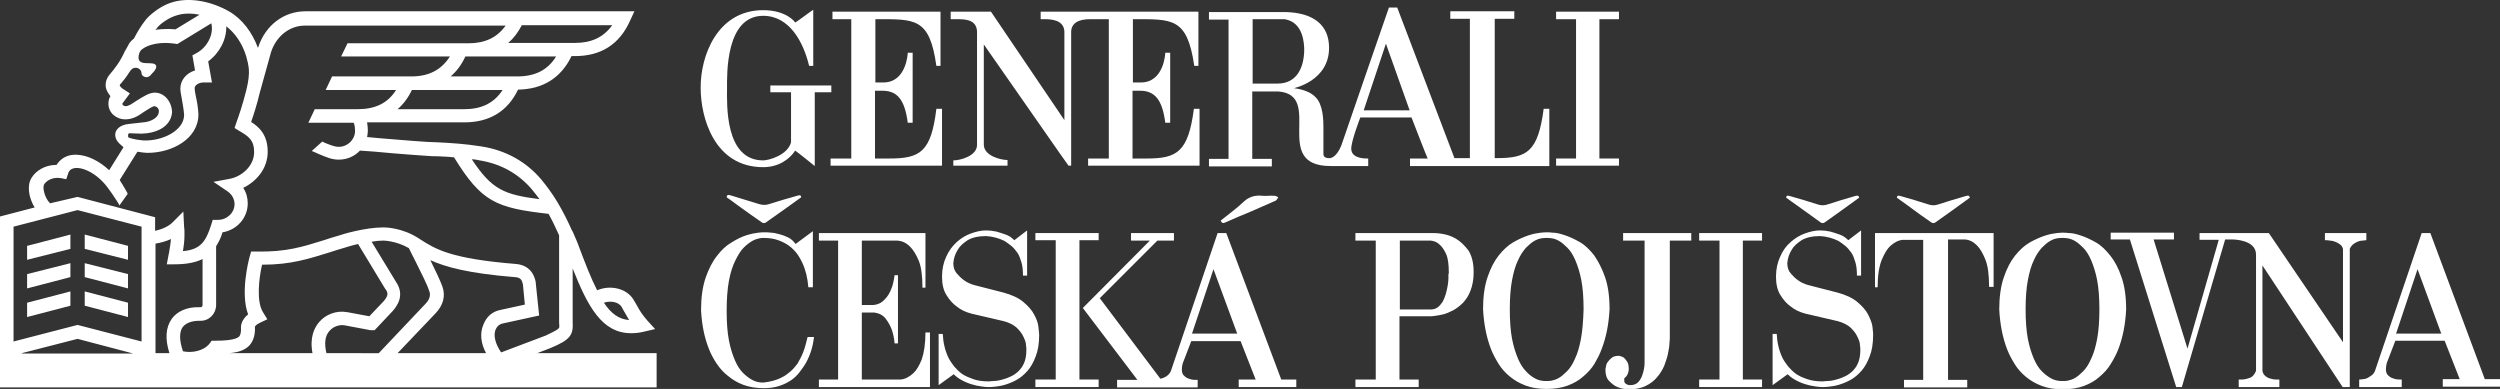
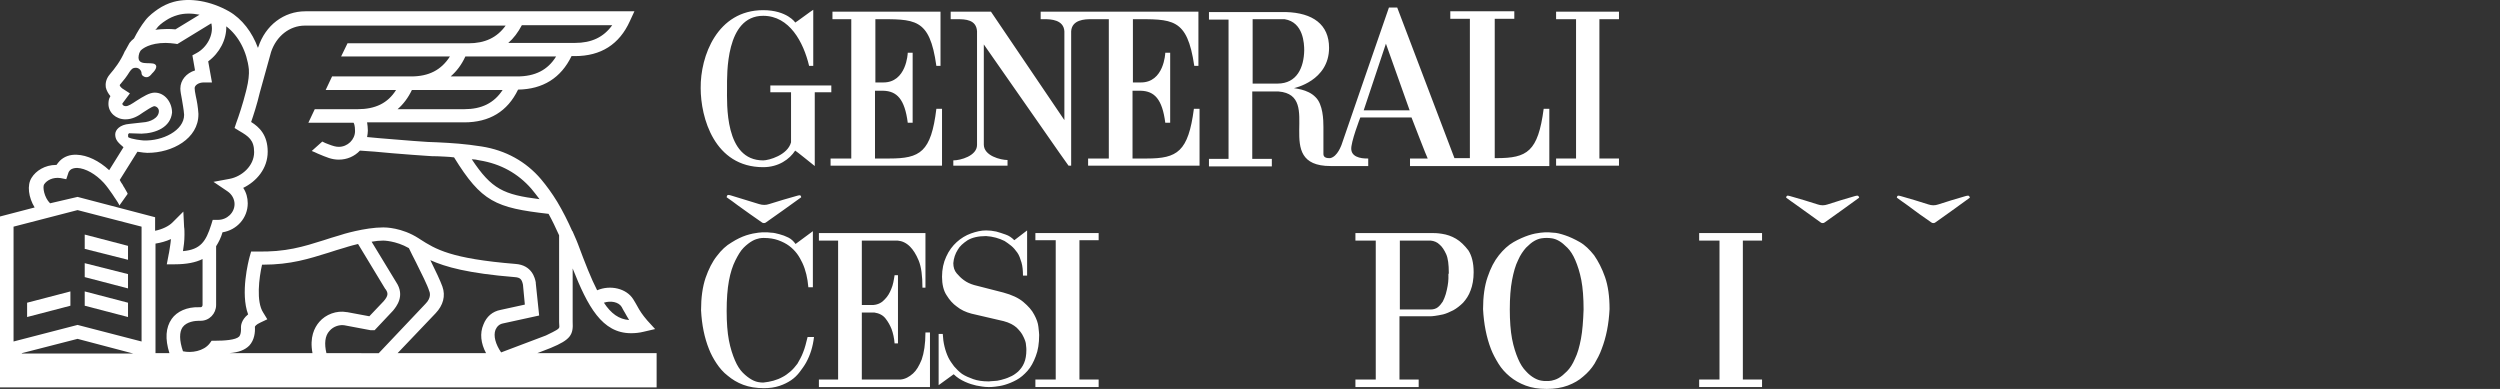
<svg xmlns="http://www.w3.org/2000/svg" version="1.1" id="Layer_1" x="0" y="0" viewBox="0 0 664 103.3" style="enable-background:new 0 0 664 103.3" xml:space="preserve">
  <rect x="0" y="0" width="664" height="103.3" fill="#333333" stroke="none" />
  <style>.st0{fill:#fff}</style>
  <path class="st0" d="M146.3 92.4c5.3-2.2 6-3.5 5.8-7V71.3c4 10.1 7.8 17.2 15.5 17.2 1.1 0 2.2-.1 3.4-.4l3-.7-2.1-2.3c-1.3-1.5-2-2.6-2.7-3.9-.3-.5-.6-1.1-1-1.7-1.8-2.9-6.1-3.9-9.6-2.4-1.6-3.1-3.2-7.2-5.1-12.3l-.4-1c-.3-.8-.7-1.5-1-2.3v-.1h-.1c-1.2-2.7-2.5-5.3-4-7.8-1.4-2.3-2.8-4.2-4.3-6-4-4.7-9.4-7.7-15.8-8.7-4.5-.7-7.7-.9-11.7-1.1-.8 0-1.7-.1-2.6-.1-1.8-.1-5.6-.4-9.2-.7-2.5-.2-5-.4-6.9-.6.1-.6.2-1.1.2-1.7 0-.8-.1-1.5-.2-2.2h25.8c6.7 0 11.5-2.9 14.3-8.7 6.6-.1 11.4-3.1 14.2-8.9h.9c6.9 0 11.8-3.1 14.6-9.3l1.2-2.6H81.1c-5.7 0-10.6 3.7-12.5 9.5l-.1.2C67 8.6 64.3 5 60.8 3 56 .3 50.5-.7 46.1.5c-1.5.4-2.9 1.1-4.1 1.9-1 .7-2.4 1.7-3.4 3-1.1 1.4-2.2 3.2-3 4.8-.5.4-.9.8-1.2 1.2l-1.1 2-.1.1c-1.2 2.8-2.8 4.8-4 6.2-1.2 1.4-1.2 2.7-1.1 3.5.2.9.7 1.7 1.2 2.3v.1c-.4.6-.5 1.3-.5 2 0 2.3 2 4.1 4.5 4.1 1.8 0 3.3-.8 4.8-1.9.6-.4 2.3-1.5 2.8-1.6.7 0 1.3.6 1.3 1.3 0 1.9-2.4 2.9-4.2 3l-3.6.4c-2.6.2-3.8 1.6-3.8 2.8 0 1.2.6 1.9 1 2.3l.3.3.9.8-3.8 6.1c-2.7-2.5-5.8-4-8.6-4.1-1.8-.1-3.4.5-4.5 1.6-.3.3-.6.7-.9 1.1h-.1c-3 0-5.4 1.6-6.5 3.4-1.3 2-.8 5.3.8 7.9L0 57.5v45.4h174.4v-9.1h-31.7l3.6-1.4zm18.8-10.9c.3.6.6 1.1.9 1.6.3.6.7 1.2 1.1 1.9-2.7-.2-4.8-1.7-6.7-4.6 1.8-.6 3.9-.2 4.7 1.1zm-37.7-38.9c5.6.9 10.2 3.5 13.7 7.5.7.9 1.5 1.8 2.2 2.8-9.5-1.2-12.7-2.6-18-10.6.6 0 1.3.1 2.1.3zM123.3 29h-17.7c1.5-1.3 2.8-3 3.8-5.1h24.1c-2.3 3.5-5.6 5.1-10.2 5.1zm14.1-8.7h-17.7c1.6-1.4 2.9-3.1 3.9-5.3h24.1c-2.2 3.6-5.6 5.3-10.3 5.3zm1.2-13.6h24c-2.3 3.2-5.5 4.7-9.9 4.7H135c1.4-1.2 2.6-2.8 3.6-4.7zm-97.1 1c.5-.8 1.5-1.6 2.6-2.3.9-.6 2-1.1 3.1-1.4 1.7-.5 3.7-.5 5.8-.1l-6.4 3.9c-.8-.1-1.6-.1-2.3-.1-1.1 0-2.1.1-3 .2 0-.1.1-.2.2-.2zm-7 27.7l3.1.1c3.8-.1 7.7-1.7 8.1-5.6 0-2.7-1.9-5.3-4.6-5.3-1.4 0-3 1-4.9 2.2-1.2.8-2.1 1.4-2.8 1.4-.5 0-.9-.3-.9-.6v-.1l2-2.7-1.7-1.1c-.4-.2-.9-.7-1-1 0-.2.2-.4.3-.5.7-.8 1.5-1.8 2.3-3.1.5-.7.8-1.1 1.7-1.1.8 0 1.5.7 1.5 1.5 0 .5.6 1 1.3 1 .7 0 1.1-.5 1.5-1 0 0 1.8-1.6.8-2.4-1.1-.9-5.4.9-4.2-3l.3-.6c.5-.6 2.5-2.1 6.7-2.1.8 0 1.7.1 2.5.2l.6.1 9-5.5c.1.2.1.3.1.3v.1c.5 2.7-1.2 6-4 7.5l-1.1.6.7 4c-2.3.7-3.9 2.6-3.9 4.8 0 .8.2 1.7.4 2.8.2 1.3.5 2.7.6 4.2 0 4.2-5.8 7-10.7 6.8h-.1c-.2 0-3.3-.3-4.1-.9.1-.2 0-.4 0-.6.1-.3.3-.5.5-.4zM11.7 49c.7-1.1 2.3-2 4.4-1.7l1.5.3.5-1.5c.1-.4.3-.7.5-.9.4-.4 1.1-.6 1.9-.6 2.2.1 4.9 1.6 7.1 4 .8.9 1.5 1.9 2.2 2.9.1.2.3.4.4.6.2.3.3.5.4.6.1.1 1.2 1.8 1.1 1.9.7-1 1.5-2.1 2.2-3.1 0 0 0-.1-.1-.3-.2-.4-.6-1-.8-1.4-.1-.1-.1-.2-.2-.3l-.2-.4c-.3-.4-.6-.9-.8-1.3l4.7-7.5c1.2.2 2.2.3 2.6.3h.1c6.6 0 13.5-3.8 13.5-10.2v-.2c-.1-1.7-.4-3.4-.7-4.7-.2-.9-.3-1.7-.3-2.1 0-.7 1-1.5 2.4-1.5h2.2l-1-5.6c3-2.2 4.9-5.8 4.8-9.3 3.3 2.5 5.5 6.8 6 11.4.1 1.3-.1 3.2-.6 5.2l-.2.8c-.8 3.2-1.9 6.5-2.5 8.1l-.5 1.5 1.3.8c2.4 1.4 3.9 2.4 3.9 5.6 0 3.7-3.3 6.5-6.5 7.1l-4.3.8 3.7 2.5c1.2.8 1.9 2.1 1.9 3.4 0 2.3-2 4.2-4.4 4.2h-1.4l-.4 1.3c-1.4 4.4-2.8 6.6-7.5 7 .2-1.3.4-2.6.4-4.4 0-.4 0-1.6-.1-2l-.2-4.1-2.9 2.9c-1 1-2.7 1.8-4.6 2.2v-3.6l-20.6-5.4-7.3 1.7c-1.6-1.6-2-4.3-1.6-5zM5.8 93.8L20.6 90l14.8 3.9H5.8zm31.8-3.1l-17-4.4-17 4.4V60.2l17-4.4 17 4.4v30.5zm8-6C44 87 43.8 90 45 93.8h-3.7V64.7c1.3-.2 2.8-.6 4.1-1.2-.1 1.3-.3 2.3-.5 3.6-.1.3-.1.6-.2 1l-.4 2.1h2.1c3.2 0 5.6-.5 7.4-1.4V81c0 .3-.2.6-.5.6h-.5c-3.1-.1-5.8 1.1-7.2 3.1zm39.2.8c-1.3 1.5-2.6 4.1-1.8 8.3H60.9c2.4-.2 4.1-.8 5.3-2 1.4-1.5 1.6-3.6 1.5-5 0-.1.3-.6 1.4-1.1l1.9-.9-1.1-1.8c-1.9-2.9-1.1-9.2-.3-12.7h.2c7.5 0 12.3-1.6 17.5-3.2 1.3-.4 2.7-.9 4.2-1.3 0 0 1.5-.5 3.6-1l7.2 11.9.1.1c.7 1 .8 1.7-.5 3.2l-3.8 4-5.9-1.1h-.1c-2.7-.5-5.6.6-7.3 2.6zm1.9 8.3c-.6-2.5-.4-4.6.8-5.9 1.1-1.3 2.8-1.7 4-1.5l6.9 1.3h1.1l4.9-5.2c.8-1 3.3-3.9.8-7.6l-6.5-10.7c1.1-.2 2.1-.3 3.1-.3 0 0 3.3 0 6.8 2 .5 1 1.1 2.3 1.9 3.8 1.4 2.8 3.1 6.2 3.5 7.6.2.4.6 1.8-1 3.4l-12.4 13.1H86.7zm42.4 0h-23.5l10.1-10.6c2-2.1 2.7-4.6 1.8-7.1-.5-1.4-1.8-4.2-3.2-7 4 1.8 10 3.5 22.4 4.5 1.5.1 1.9.6 2.2 2l.5 5.3-6.4 1.4c-2.2.4-3.8 1.8-4.6 3.9-1 2.3-.7 5 .7 7.6zm2.5-6.2c.4-.9 1-1.5 2-1.7l9.6-2.1-.9-8.6V75c-.2-1.1-1-4.6-5.4-4.9-17.2-1.4-21.2-3.9-25.4-6.6l-.3-.2c-4.5-2.9-8.9-2.9-9.4-2.9-4.9 0-11.1 1.9-11.6 2.1-1.5.4-2.9.9-4.2 1.3-5.4 1.7-10.1 3.2-17.9 3h-1.4l-.4 1.4c-.3 1.1-2.5 9.7-.4 15.3C64 85 64 86.7 64 86.9c.1 1.9-.4 2.4-.5 2.5-.9.9-3.9 1.1-6.4 1.1h-.9l-.5.7c-1.6 2.1-4.9 2.6-7.1 2.1-1-2.9-1-5.1-.1-6.4 1.1-1.5 3.4-1.7 4.3-1.7h.5c2.3 0 4.1-1.9 4.1-4.2V65.4c.7-1.1 1.3-2.3 1.7-3.7 3.8-.6 6.7-3.8 6.7-7.7 0-1.5-.4-2.9-1.2-4.1 3.5-1.7 6.5-5.1 6.5-9.6s-2.3-6.6-4.4-7.9c.6-1.7 1.6-4.8 2.3-7.8l3-10.8c1.4-4.2 4.9-7 9-7h53.3c-2.3 3.2-5.5 4.7-9.9 4.7H92.3L90.6 15h28.9c-2.3 3.6-5.6 5.3-10.3 5.3h-21l-1.7 3.6h18.7C103 27.4 99.7 29 95 29H83.6l-1.7 3.6h12c.1.1.4.7.4 2.2 0 2.3-2 4.2-4.3 4.2-.8 0-1.5-.2-2.8-.7-.5-.2-1.1-.4-1.6-.7l-2.8 2.5c.5.2 1 .4 1.6.7 2.4 1 3.7 1.6 5.6 1.6 2.2 0 4.2-.9 5.6-2.4 2.1.1 5.4.4 8.6.7 3.8.3 7.4.6 9.3.7.9.1 1.8.1 2.6.1 1.6.1 3 .1 4.5.3 7.3 11.8 11 13.4 25.1 15 1 1.8 1.9 3.7 2.8 5.7v23.1c.1 1.1.1 1.4-.1 1.6-.5.6-2.7 1.5-3.4 1.9l-11.9 4.5c-1.5-2.2-2.1-4.4-1.5-6zM211.7 52c-2.5.7-4.9 1.4-7.4 2.2-.9.3-1.7.3-2.7 0-2.5-.8-5-1.5-7.5-2.3-.5-.1-1-.4-1.1.5 1 .7 2 1.4 2.9 2.1 2.1 1.5 4.3 3.1 6.5 4.6.2.2.8.2 1 0 3.2-2.2 6.3-4.5 9.4-6.7-.1-.8-.6-.5-1.1-.4zm24.5-9.9h-3.8v-18h2.2c3.6.1 5.7 2.2 6.5 8.5h1.3V14h-1.3c0 .1-.3 8-6.6 7.9h-2V5.1c10.5 0 14.4-.5 16.2 12.4h1.1V3.1h-28.7v2h5v37h-5.5V44h29.6V28.9h-1.5c-1.4 11.5-4.3 13.2-12.5 13.2zm-33.5 2.3c4.1 0 7-2.1 8.5-4.4 0-.1 5.2 4.1 5.2 4.1V24.5h4.4v-1.8h-16.2v1.8h5.5v13.3c-.9 3.4-5.9 4.8-7.4 4.8-10.3 0-9.6-15.1-9.6-19.2 0-3.7-.4-19.2 9.6-19.2 7 0 10.7 7 12.2 13.3h1.1V2.6c0-.1-4.8 3.5-4.8 3.4.1 0-2.2-3.3-8.5-3.3-12.2 0-16.7 12.2-16.6 20.7 0 7.8 3.6 21 16.6 21zm160.6-2.3c-.6 0-4.2.1-4.4-2.4-.2-1.8 2.4-8.5 2.4-8.5h13.6s4.2 10.9 4.3 10.9h-4.7v2h37V28.9H410c-1.5 11.4-4.4 13.1-12.5 13.1h-.5V5h5.2V3h-17v2h5.2v37h-4.1L371.1 2h-2.2s-12.6 36.4-12.6 36.5c0-.1-1 3.1-3 3.5-1.9.1-1.8-.9-1.8-1.3v-7c0-1.8-.1-6-2.1-7.9-2.1-2.2-5.8-2.3-5.7-2.4 0 0 9.3-1.9 9.3-10.7 0-6.2-4.3-9.3-11.5-9.5h-20.4v2h5.2v37h-5.2v2h16.7v-2h-5.2V24.3h7c12.1 1-2.1 19.8 13.8 19.8h10v-2zm4.8-30.5l6.3 17.7h-12.2l5.9-17.7zm-28.8 10.6h-6.6V5.1h8.5c5 .8 5.2 6.5 5.2 8.3-.1 4.5-1.9 8.8-7.1 8.8zM259.5 8.3v30.2c0 2.9-4.4 4.1-6.3 4.1V44h14.4v-1.5c-1.8 0-6.3-1.1-6.3-4.1V11.8c7.8 11.1 22.4 32.2 22.5 32.2h.7V8.3c.2-3.1 3.7-3.2 5.2-3.2h4.8v37H289V44h29.6V28.9h-1.5c-1.5 11.4-4.4 13.2-12.5 13.2h-3.8v-18h2.2c3.6.1 5.7 2.2 6.5 8.5h1.3V14h-1.3c0 .1-.3 8-6.6 7.9h-2V5.1c10.5 0 14.4-.5 16.3 12.4h1.1V3.1h-41.9v2h1.1c1.5 0 5 .1 5.2 3.2v23.6L263.2 3.1h-10.7v2h1.8c2.1 0 5 .1 5.2 3.2z" />
  <polygon class="st0" points="430,42.1 424.8,42.1 424.8,5.1 430,5.1 430,3.1 413.3,3.1 413.3,5.1 418.6,5.1 418.6,42.1 413.3,42.1 413.3,44 430,44" />
  <path class="st0" d="M483.6 59.1c.2.2.8.2 1 0 3.1-2.2 6.2-4.4 9.2-6.6-.2-.8-.7-.5-1.2-.4-2.4.7-4.8 1.4-7.2 2.2-.9.3-1.7.3-2.6 0-2.4-.8-4.9-1.5-7.3-2.2-.5-.1-1-.4-1.1.4 1 .7 1.9 1.4 2.8 2 2.2 1.6 4.3 3.1 6.4 4.6zm29.4 0c.2.2.8.2 1 0 3.1-2.2 6.2-4.4 9.2-6.6-.2-.8-.7-.5-1.2-.4-2.4.7-4.8 1.4-7.2 2.2-.9.3-1.7.3-2.6 0-2.4-.8-4.9-1.5-7.3-2.2-.5-.1-1-.4-1.1.4 1 .7 1.9 1.4 2.8 2 2.1 1.6 4.2 3.1 6.4 4.6zM213.3 93.6c-.4 1.1-1 2.1-1.5 3-.6.8-1.2 1.5-1.9 2.1-.7.6-1.4 1.1-2 1.4-1.6.9-3.3 1.3-5.1 1.5h-.2c-.2 0-.6 0-1.1-.1-.6-.1-1.2-.3-1.9-.7-.7-.4-1.5-1-2.3-1.8-.8-.8-1.5-1.9-2.1-3.3-.6-1.4-1.2-3.2-1.6-5.3-.4-2.1-.6-4.7-.6-7.8 0-3.2.2-5.8.6-8 .4-2.2 1-4 1.7-5.4.7-1.4 1.4-2.6 2.2-3.4.8-.8 1.6-1.4 2.3-1.8.7-.4 1.4-.6 1.9-.7.5-.1.9-.1 1.1-.1h.1c1.4 0 2.7.2 3.8.6 1.1.4 2.1.9 2.9 1.5.8.6 1.5 1.3 2.1 2.1.6.8 1 1.6 1.4 2.4.9 1.9 1.4 4.1 1.6 6.5h1.2V61.4l-4.6 3.4c-.5-.7-1.1-1.3-1.9-1.7-.8-.4-1.6-.7-2.4-.9-.8-.2-1.5-.4-2.2-.4-.7-.1-1.2-.1-1.5-.1h-.4c-.2 0-.7 0-1.5.1-.9.1-1.9.3-3.2.7-1.2.4-2.5 1-3.9 1.9-1.4.8-2.7 2-3.9 3.6-1.2 1.5-2.2 3.5-3 5.8-.8 2.4-1.2 5.2-1.2 8.6.2 3.9.9 7.3 2.1 10.3.5 1.3 1.2 2.6 2 3.8.8 1.2 1.8 2.4 3 3.3 1.2 1 2.5 1.8 4.1 2.4 1.6.6 3.4.9 5.5.9 1.5 0 2.9-.2 4.1-.6 1.2-.4 2.2-.9 3.1-1.5.9-.6 1.7-1.4 2.3-2.2.6-.8 1.2-1.6 1.7-2.5 1.1-2 1.8-4.2 2.1-6.8h-1.7c-.4 1.6-.7 2.9-1.2 4.1zm31.5 1.9c-.7 1.7-1.4 2.9-2.3 3.7-1 .9-2.1 1.5-3.3 1.6h-10.3V83h3.3c1.3.2 2.3.7 3 1.6.7.9 1.2 1.8 1.6 2.8.4 1.1.7 2.4.8 3.8h.9V73.1h-.9c-.2 1.3-.4 2.6-.9 3.7-.4 1-.9 1.9-1.7 2.7-.7.8-1.7 1.4-3 1.5h-3.1V63.9h9.5c1.2.1 2.3.6 3.3 1.6.8.8 1.6 2 2.3 3.7.7 1.7 1 4.1 1 7.2h.8V61.9h-28.3v2h5.1v36.9h-5.1v2H247V88.3h-1.2c0 3.1-.4 5.5-1 7.2zm31.2-6.6c0-.4-.1-1.1-.2-2.1s-.5-2.1-1.1-3.2c-.6-1.2-1.6-2.3-2.9-3.4-1.3-1.1-3.1-1.9-5.3-2.5l-7.8-2c-1-.3-1.9-.7-2.7-1.3-.7-.5-1.3-1.1-1.9-1.8-.6-.7-.9-1.6-.9-2.7.1-1.3.5-2.5 1.2-3.6.5-.9 1.4-1.7 2.6-2.5 1.2-.7 2.8-1.1 4.9-1.1 1.8.1 3.5.6 4.9 1.3.6.4 1.2.8 1.8 1.3.6.5 1.1 1.1 1.6 1.8s.8 1.6 1.1 2.6c.3 1 .4 2.2.4 3.5h1.1v-12l-3.4 2.6c-.7-.7-1.4-1.2-2.3-1.5-.9-.3-1.7-.6-2.5-.8-.9-.2-1.8-.3-2.7-.3-1.3 0-2.6.3-4 .8s-2.7 1.3-3.8 2.3c-1.1 1-2.1 2.3-2.8 3.9-.7 1.5-1.1 3.3-1.1 5.3s.4 3.7 1.2 4.9c.8 1.3 1.7 2.3 2.7 3 1.1.9 2.4 1.5 3.9 1.9l8.6 2c1.5.4 2.6 1 3.4 1.7.8.8 1.4 1.5 1.8 2.4.4.8.7 1.6.7 2.2.1.7.1 1.1.1 1.3v.1c0 1.3-.2 2.5-.6 3.4-.4 1-1 1.7-1.6 2.3-.7.6-1.4 1.1-2.2 1.4-.8.4-1.6.6-2.3.8-.7.2-1.4.3-2 .3-.6 0-1 .1-1.2.1h-.2c-1.5 0-2.9-.2-4-.6-1.1-.4-2.1-.8-3-1.4-.8-.6-1.5-1.3-2.1-2-.6-.8-1.1-1.5-1.5-2.3-.9-1.9-1.4-4-1.5-6.3h-1.1v13.6l4-2.9c.9.9 1.9 1.5 3 2s2.1.8 3 1c1.1.2 2.1.4 3.2.4h.2c.3 0 .8 0 1.6-.1s1.6-.2 2.6-.5 2-.7 3.1-1.3c1.1-.6 2-1.4 2.9-2.4.9-1 1.6-2.3 2.2-3.9.6-1.5.9-3.4.9-5.6v-.1zm110.7-25.5c-1.2-.7-2.4-1.1-3.7-1.3-1.2-.2-2.1-.2-2.6-.2H360v2h5.4v36.9H360v2h16.8v-2h-5.1V84h8.2c.2 0 .5 0 1.2-.1.6-.1 1.4-.2 2.2-.4.8-.2 1.7-.6 2.7-1.1.9-.5 1.8-1.2 2.6-2 .8-.9 1.5-1.9 2-3.3.5-1.3.8-2.9.8-4.8 0-2.5-.5-4.4-1.4-5.8-1-1.3-2.1-2.4-3.3-3.1zm-2 9.3V74c0 .6-.1 1.2-.2 1.9s-.3 1.4-.5 2.2c-.2.7-.5 1.4-.8 2-.4.6-.8 1.1-1.3 1.5-.5.4-1.2.6-1.9.6h-8.2V63.9h8.2c.9.1 1.7.4 2.4 1.1.6.5 1.2 1.4 1.7 2.5s.7 2.8.7 4.9v.3zm40.7 20c1.2-3.1 1.9-6.6 2.1-10.6 0-3.4-.4-6.2-1.2-8.5-.8-2.3-1.8-4.2-2.9-5.8-1.2-1.5-2.4-2.7-3.8-3.5-1.4-.8-2.7-1.4-3.9-1.8-1.2-.4-2.3-.7-3.2-.7-.9-.1-1.4-.1-1.6-.1h-.1c-.2 0-.7 0-1.6.1-.9.1-2 .3-3.2.7-1.2.4-2.6 1-4 1.8s-2.7 2-3.9 3.5c-1.2 1.5-2.2 3.4-3 5.8-.8 2.3-1.2 5.2-1.2 8.5.2 3.9.9 7.5 2.1 10.6.5 1.3 1.2 2.6 2 3.9.8 1.3 1.8 2.4 3 3.4s2.6 1.8 4.2 2.4c1.6.6 3.4.9 5.6.9 2.1 0 4-.3 5.6-.9 1.6-.6 3-1.4 4.1-2.4 1.2-1 2.2-2.1 3-3.4.7-1.2 1.4-2.5 1.9-3.9zm-5.5-2.7c-.4 2.1-.9 3.9-1.6 5.3-.6 1.4-1.3 2.5-2.1 3.3-.8.8-1.5 1.4-2.2 1.8-.7.4-1.4.6-1.9.7-.5.1-.9.1-1.2.1h-.4c-.2 0-.6 0-1.1-.1-.6-.1-1.2-.3-1.9-.7-.7-.4-1.5-1-2.2-1.8-.8-.8-1.5-1.9-2.1-3.3-.6-1.4-1.2-3.2-1.6-5.3-.4-2.1-.6-4.8-.6-7.8 0-3.1.2-5.7.6-7.8.4-2.1.9-3.9 1.6-5.3.6-1.4 1.4-2.5 2.1-3.3.8-.8 1.5-1.4 2.2-1.8.7-.4 1.3-.6 1.9-.7.6-.1 1-.1 1.2-.1h.4c.2 0 .6 0 1.2.1s1.2.3 1.9.7c.7.4 1.4 1 2.2 1.8.8.8 1.5 1.9 2.1 3.3.6 1.4 1.2 3.2 1.6 5.3.4 2.1.6 4.7.6 7.8-.1 3-.3 5.7-.7 7.8z" />
  <polygon class="st0" points="451.3,63.9 456.7,63.9 456.7,100.8 451.3,100.8 451.3,102.8 468,102.8 468,100.8 462.9,100.8 462.9,63.9 468,63.9 468,61.9 451.3,61.9" />
-   <path class="st0" d="M496.2 83.6c-.6-1.2-1.6-2.3-2.9-3.4-1.3-1.1-3.1-1.9-5.3-2.5l-7.8-2c-1-.3-1.9-.7-2.7-1.3-.7-.5-1.3-1.1-1.9-1.8-.6-.7-.9-1.6-.9-2.7.1-1.3.5-2.5 1.2-3.6.5-.9 1.4-1.7 2.6-2.5 1.2-.7 2.8-1.1 4.9-1.1 1.8.1 3.5.6 4.9 1.3.6.4 1.2.8 1.8 1.3.6.5 1.1 1.1 1.6 1.8s.8 1.6 1.1 2.6c.3 1 .4 2.2.4 3.5h1.1v-12l-3.4 2.6c-.7-.7-1.4-1.2-2.3-1.5-.9-.3-1.7-.6-2.5-.8-.9-.2-1.8-.3-2.7-.3-1.3 0-2.6.3-4 .8s-2.7 1.3-3.8 2.3c-1.2 1-2.1 2.3-2.8 3.9-.7 1.5-1.1 3.3-1.1 5.3s.4 3.7 1.2 4.9c.8 1.3 1.7 2.3 2.7 3 1.1.9 2.4 1.5 3.9 1.9l8.6 2c1.5.4 2.6 1 3.4 1.7.8.8 1.4 1.5 1.8 2.4.4.8.7 1.6.7 2.2.1.7.1 1.1.1 1.3v.1c0 1.3-.2 2.5-.6 3.4-.4 1-1 1.7-1.6 2.3-.7.6-1.4 1.1-2.2 1.4-.8.4-1.6.6-2.3.8-.7.2-1.4.3-2 .3-.6 0-1 .1-1.2.1h-.2c-1.5 0-2.9-.2-4-.6-1.2-.4-2.1-.8-3-1.4-.8-.6-1.5-1.3-2.1-2-.6-.8-1.1-1.5-1.5-2.3-.9-1.9-1.4-4-1.5-6.3h-1.1v13.6l4-2.9c.9.9 1.9 1.5 3 2s2.1.8 3 1c1.1.2 2.1.4 3.2.4h.2c.3 0 .8 0 1.6-.1s1.6-.2 2.6-.5 2-.7 3.1-1.3c1.1-.6 2-1.4 2.9-2.4.9-1 1.6-2.3 2.2-3.9.6-1.5.9-3.4.9-5.6v-.3c0-.4-.1-1.1-.2-2.1-.1-.7-.5-1.8-1.1-3zm1.6-7.3h.9c0-3.2.4-5.6 1.1-7.3.7-1.7 1.5-3 2.3-3.7 1-.9 2.1-1.5 3.3-1.6h5.4v37.2h-5.1v2h16.8v-2h-5.1V63.6h4.5c1.2.1 2.2.6 3.2 1.6.8.8 1.5 2 2.2 3.7.7 1.7 1 4.1 1 7.3h1.2V61.9H498v14.4zm62.7-8.4c-1.2-1.5-2.4-2.7-3.8-3.5-1.4-.8-2.7-1.4-3.9-1.8-1.2-.4-2.3-.7-3.2-.7-.9-.1-1.4-.1-1.6-.1h-.1c-.2 0-.7 0-1.6.1-.9.1-2 .3-3.2.7-1.2.4-2.6 1-4 1.8s-2.7 2-3.9 3.5c-1.2 1.5-2.2 3.4-3 5.8-.8 2.3-1.2 5.2-1.2 8.5.2 3.9.9 7.5 2.1 10.6.5 1.3 1.2 2.6 2 3.9.8 1.3 1.8 2.4 3 3.4s2.6 1.8 4.2 2.4c1.6.6 3.4.9 5.6.9 2.1 0 4-.3 5.6-.9 1.6-.6 3-1.4 4.1-2.4 1.2-1 2.2-2.1 3-3.4.8-1.3 1.5-2.6 2-3.9 1.2-3.1 1.9-6.6 2.1-10.6 0-3.4-.4-6.2-1.2-8.5-.8-2.4-1.8-4.3-3-5.8zM557 90c-.4 2.1-.9 3.9-1.6 5.3-.6 1.4-1.3 2.5-2.1 3.3-.8.8-1.5 1.4-2.2 1.8-.7.4-1.4.6-1.9.7-.5.1-.9.1-1.2.1h-.4c-.2 0-.6 0-1.1-.1-.6-.1-1.2-.3-1.9-.7-.7-.4-1.5-1-2.3-1.8-.8-.8-1.5-1.9-2.1-3.3-.6-1.4-1.2-3.2-1.6-5.3-.4-2.1-.6-4.8-.6-7.8 0-3.1.2-5.7.6-7.8.4-2.1.9-3.9 1.6-5.3.6-1.4 1.4-2.5 2.1-3.3.8-.8 1.5-1.4 2.2-1.8.7-.4 1.3-.6 1.9-.7.6-.1 1-.1 1.2-.1h.4c.2 0 .6 0 1.2.1s1.2.3 1.9.7c.7.4 1.4 1 2.2 1.8.8.8 1.5 1.9 2.1 3.3.6 1.4 1.2 3.2 1.6 5.3.4 2.1.6 4.7.6 7.8 0 3-.2 5.7-.6 7.8zm70.5-26.1c.4 0 .7-.1.8-.1h.2v-1.9h-11v1.9h.3c.2 0 .6 0 1 .1.4 0 .9.1 1.4.3.5.2.9.4 1.3.7.4.3.7.7.8 1.3v24.7l-19.7-29h-18.4v1.8h5.1L581 92.6l-9-29h5.4v-1.8h-16.8v1.8h5.1l12.3 39.2h1.5L591 63.6h2s6.2 0 6.2 4v30.9c-.4 1-1 1.7-1.8 1.9-.8.3-1.5.4-2 .4h-.8v2h10.8v-2h-.8c-.3 0-.6 0-1-.1s-.8-.2-1.1-.3c-.4-.2-.7-.4-1-.7-.3-.3-.5-.7-.6-1.2v-28l21.3 32.3h1.9V66.1c.2-.5.6-1 1-1.3.4-.3.8-.5 1.3-.7.3-.1.7-.2 1.1-.2zm32.5 36.9l-14.5-38.9h-2.3l-12.4 36.6c-.2.5-.5.9-.9 1.2-.4.3-.8.5-1.1.7-.4.2-.8.3-1.1.3-.4 0-.6.1-.8.1h-.3v2h11.3v-2h-.5c-.3 0-.6 0-1.1-.1-.4-.1-.8-.2-1.2-.4-.4-.2-.7-.5-1-.8-.3-.4-.4-.9-.4-1.5 0-.5.1-1 .2-1.5l2.3-6h13.1l4 10.2h-4.5v2H664v-2h-4zm-23.6-12.2l5.7-17.1 6.3 17.1h-12z" />
  <polygon class="st0" points="286.7,63.8 291.8,63.8 291.8,61.9 275,61.9 275,63.8 280.4,63.8 280.4,100.8 275,100.8 275,102.8 291.8,102.8 291.8,100.8 286.7,100.8" />
-   <path class="st0" d="M325.4 59.1c2.3-1 4.5-2 6.8-2.9 2.2-1 4.4-1.9 6.6-2.9.3-.1.5-.6.7-.9-.3-.2-.7-.4-1-.4-1-.1-2.1.1-3.2 0-1.9-.2-3.5.2-5 1.6-1.9 1.8-4 3.3-6.1 5 .3.6.6.8 1.2.5zm.3 2.8h-2.3L311 98.5s-.5 1.6-2.8 2.1l-16.1-21.4 15.3-15.3h4.4v-2h-11.4v2h5l-17.8 17.9 14.5 19.1h-5.4v2h21.4v-2h-.5c-.3 0-.6 0-1.1-.1-.4-.1-.8-.2-1.2-.4-.4-.2-.7-.5-1-.8-.3-.4-.4-.9-.4-1.5 0-.5.1-1 .2-1.5l2.3-6h13.1l4 10.2H329v2h15.3v-2h-4l-14.6-38.9zm-9.1 26.7l5.7-17.1 6.3 17.1h-12zm114.5-26.7v2h5.7v32.4c0 1.1-.2 2.1-.5 3-.2.8-.6 1.5-1.1 2.1-.5.6-1.3.9-2.3.9-.3 0-.5-.1-.8-.2-.2-.1-.4-.2-.5-.4-.2-.2-.2-.4-.2-.6v-.6l.6-.6c.2-.3.3-.5.4-.8.1-.3.2-.6.2-1 0-.8-.1-1.5-.4-2-.3-.5-.6-.8-.9-1.1-.4-.3-.9-.4-1.3-.5-.9 0-1.6.2-2 .6-.5.4-.8.8-1.1 1.2-.3.5-.4 1.1-.5 1.8 0 1.4.3 2.4 1 3.1.7.7 1.4 1.3 2.2 1.6.9.4 2 .6 3.1.6 1.7 0 3.2-.3 4.4-.9 1.2-.6 2.2-1.3 3-2.3.8-.9 1.4-1.9 1.9-3 .4-1.1.8-2.2 1-3.2.2-1 .4-2 .4-2.8.1-.8.1-1.4.1-1.8V63.9h5.7v-2h-18.1z" />
  <polygon class="st0" points="34,65.3 22.5,62.3 22.5,66.1 34,69" />
-   <polygon class="st0" points="7.2,69 18.7,66.1 18.7,62.3 7.2,65.3" />
-   <polygon class="st0" points="7.2,76.6 18.7,73.6 18.7,69.9 7.2,72.8" />
  <polygon class="st0" points="34,72.8 22.5,69.9 22.5,73.6 34,76.6" />
  <polygon class="st0" points="34,80.4 22.5,77.4 22.5,81.2 34,84.2" />
  <polygon class="st0" points="7.2,84.2 18.7,81.2 18.7,77.4 7.2,80.4" />
</svg>